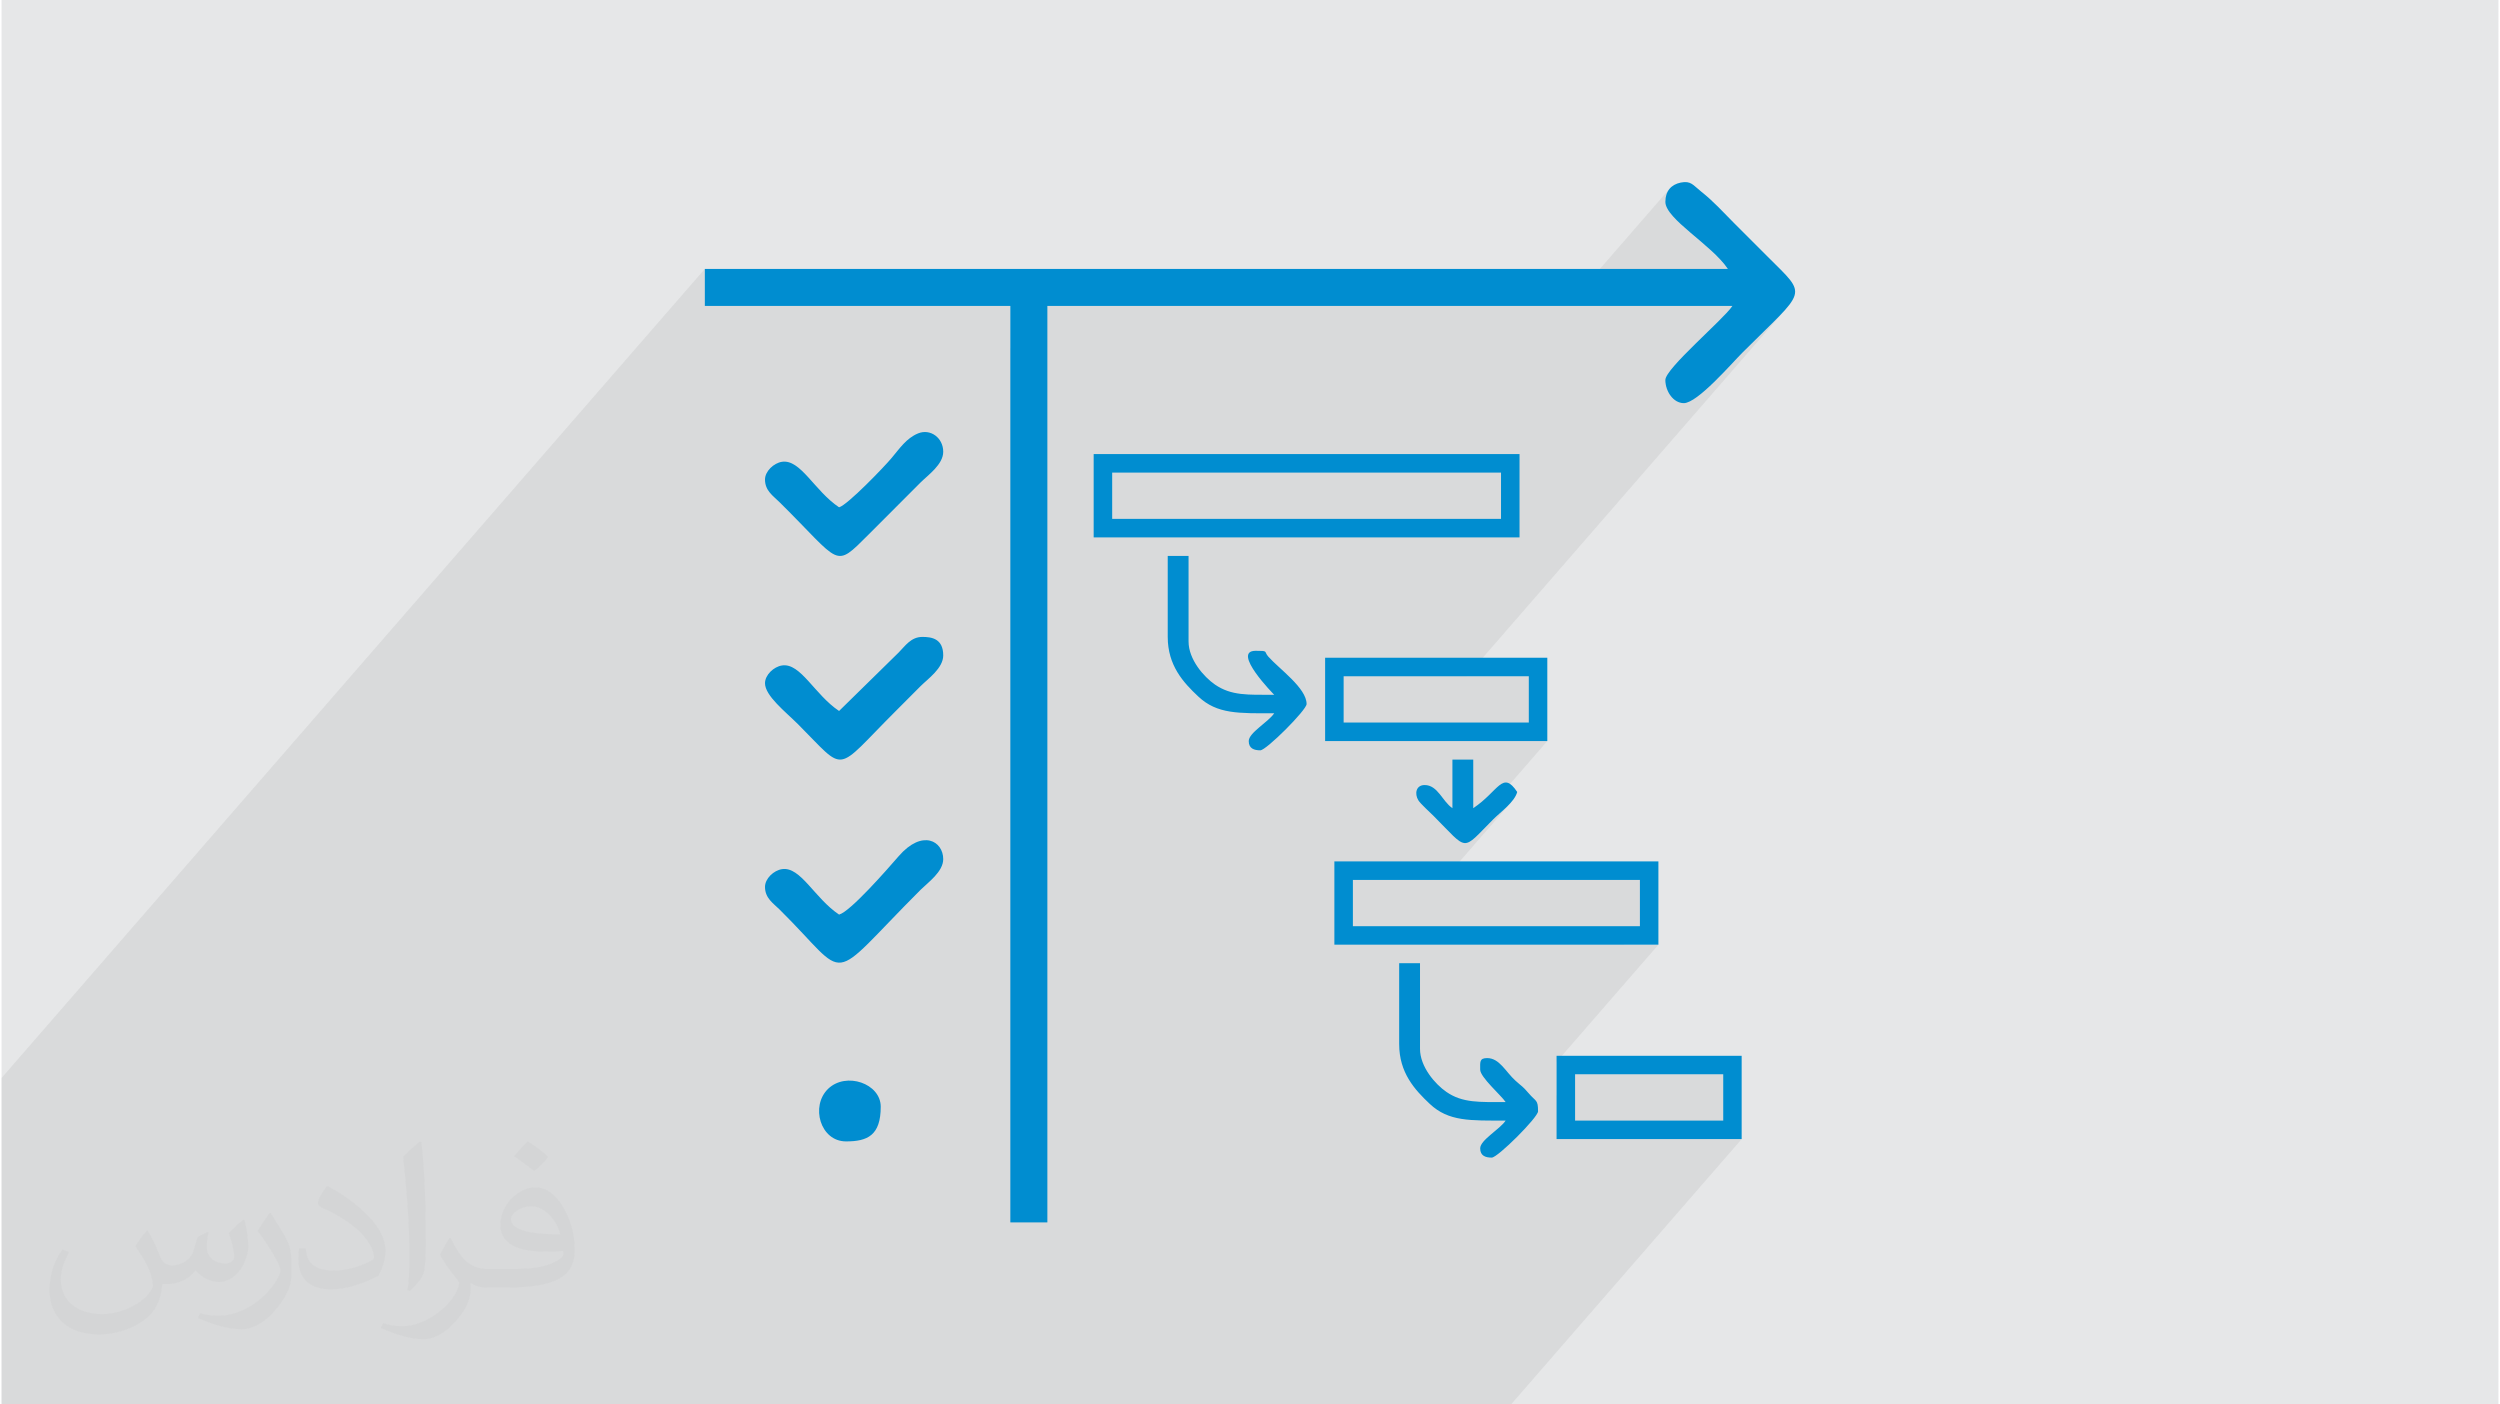
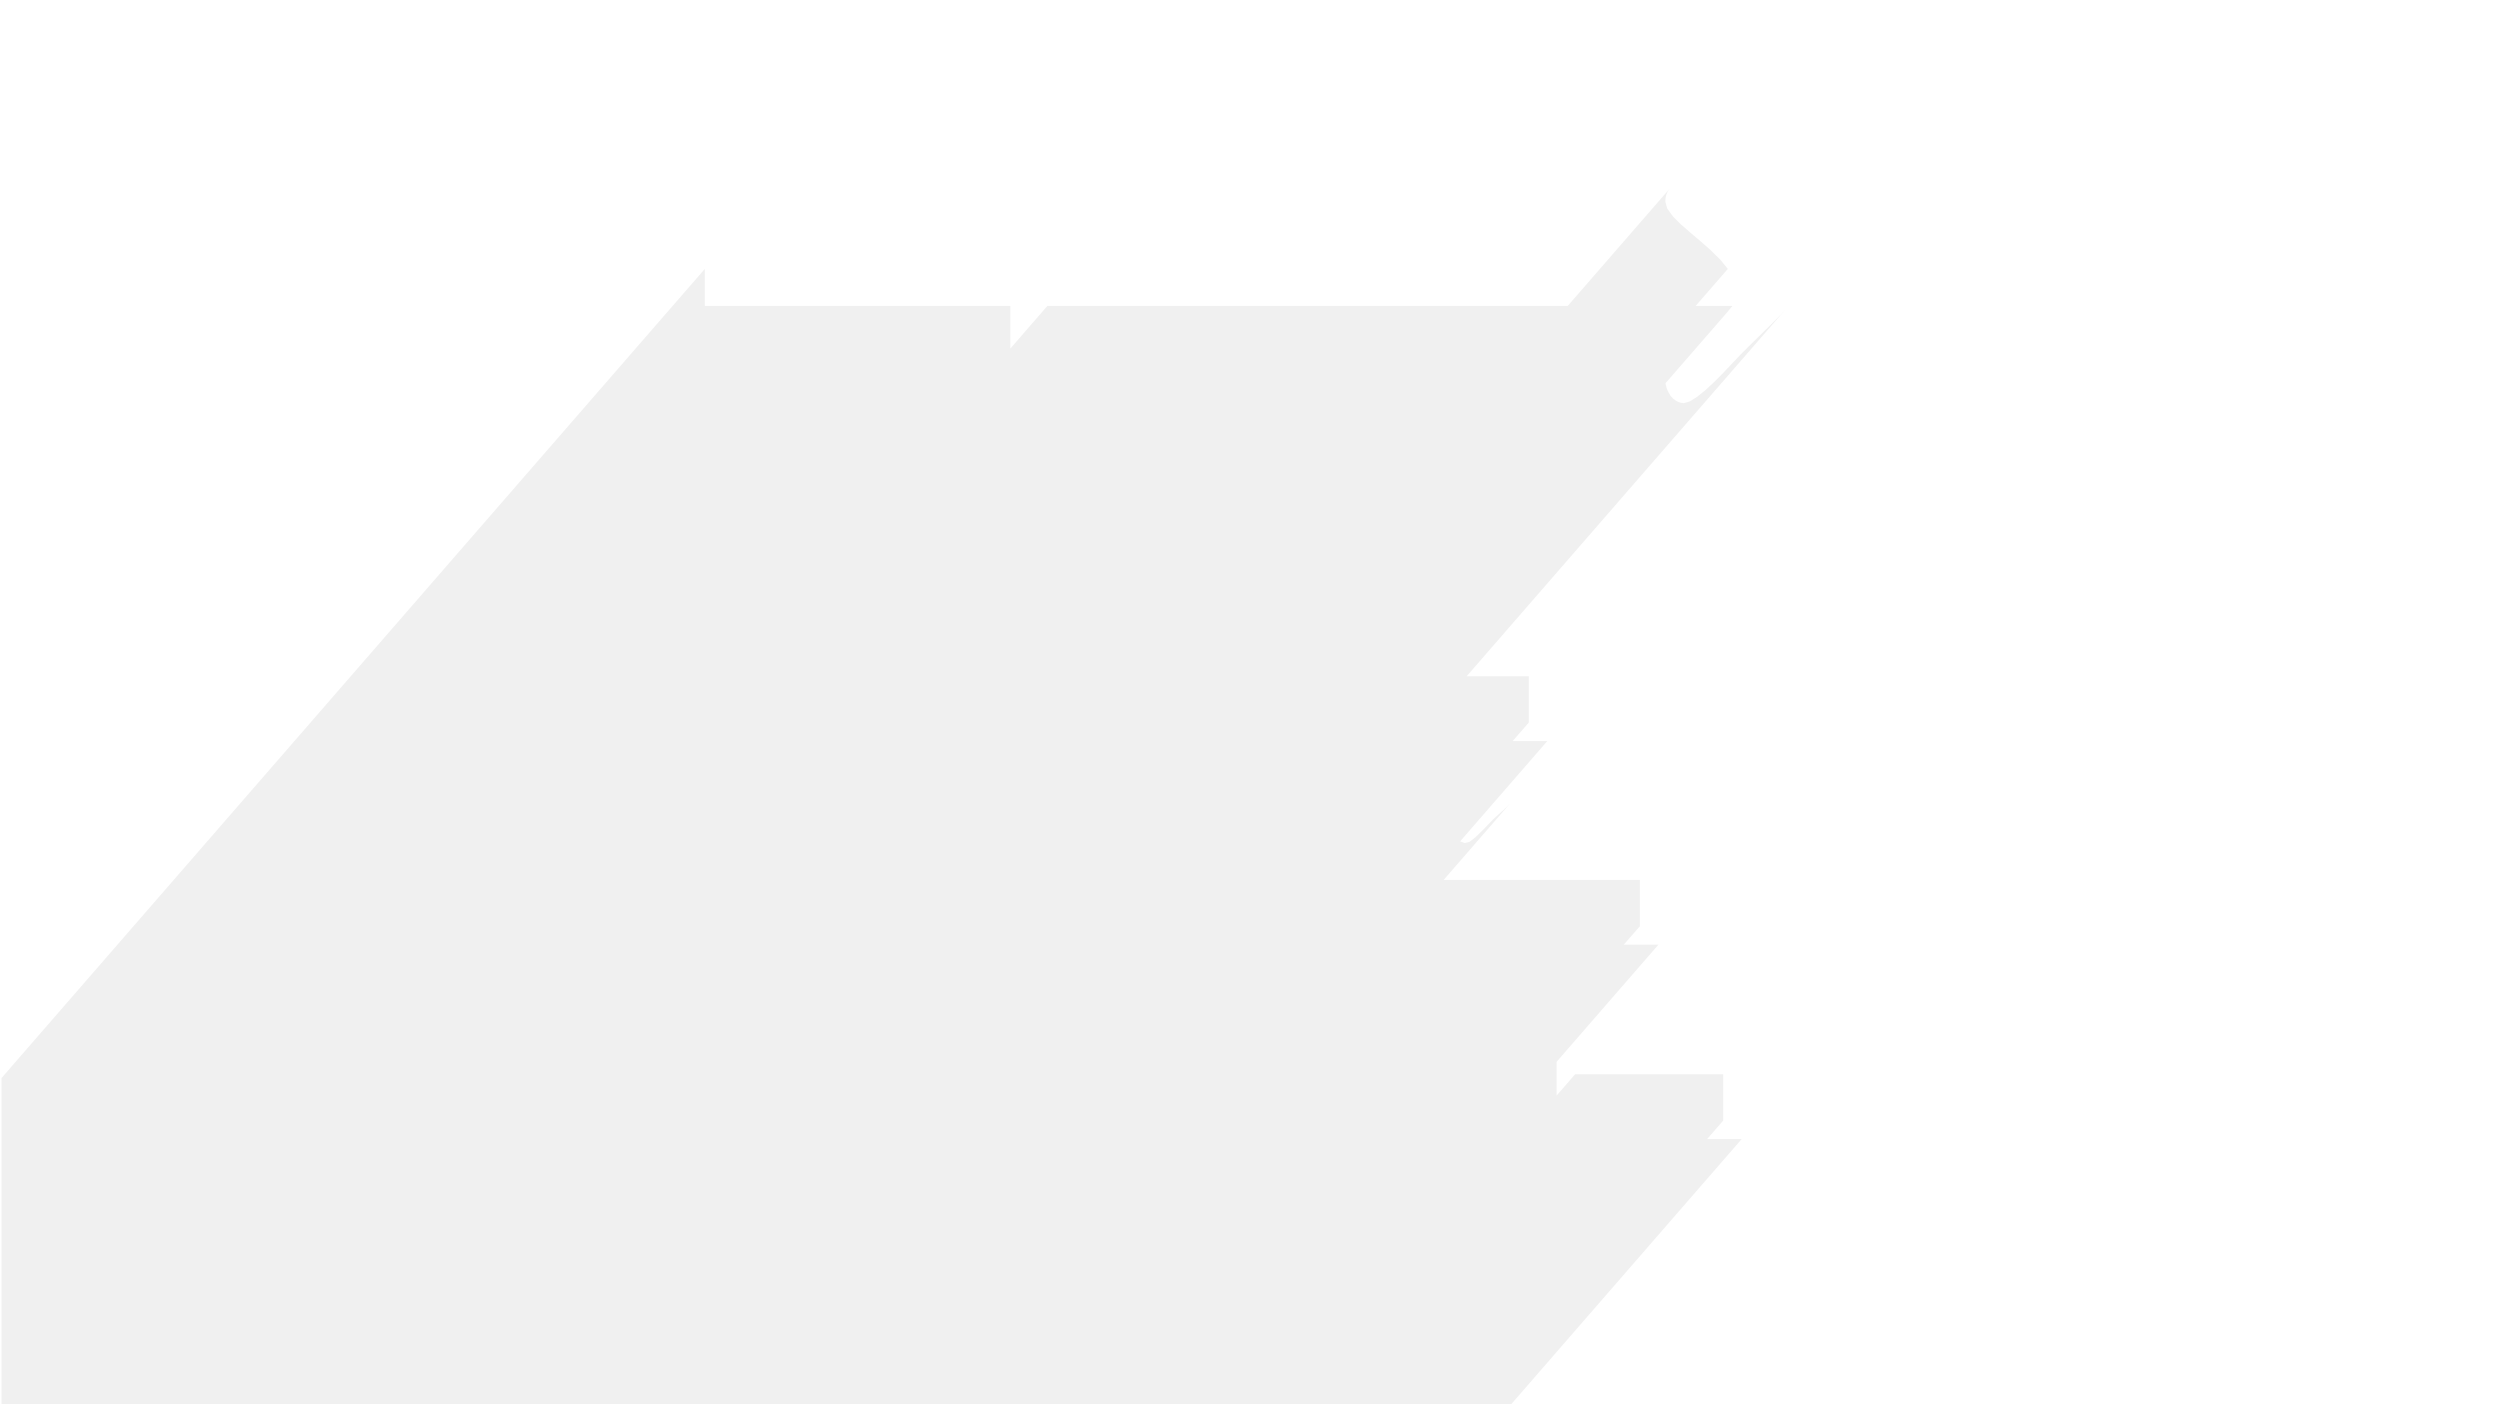
<svg xmlns="http://www.w3.org/2000/svg" xml:space="preserve" width="356px" height="200px" version="1.0" shape-rendering="geometricPrecision" text-rendering="geometricPrecision" image-rendering="optimizeQuality" fill-rule="evenodd" clip-rule="evenodd" viewBox="0 0 35600 20025">
  <g id="Layer_x0020_1">
    <g id="_2529174463232">
-       <path fill="#E6E7E8" d="M0 0l35600 0 0 20025 -35600 0 0 -20025z" />
      <path fill="#373435" fill-opacity="0.078" d="M8816 20025l245 0 288 0 173 0 37 0 19 0 2 0 36 0 213 0 10 0 116 0 154 0 294 0 135 0 110 0 248 0 80 0 48 0 39 0 4 0 508 0 209 0 80 0 263 0 145 0 281 0 102 0 38 0 18 0 38 0 16 0 351 0 179 0 9 0 19 0 493 0 201 0 42 0 399 0 1004 0 1176 0 190 0 29 0 75 0 499 0 266 0 152 0 21 0 37 0 17 0 2 0 2 0 259 0 114 0 42 0 539 0 1572 0 574 0 493 0 3289 -3784 -493 0 230 -264 0 -660 -2112 0 -264 304 0 -481 1452 -1671 -494 0 230 -263 0 -660 -2798 0 952 -1096 -47 50 -51 48 -52 47 -48 43 -44 41 -149 153 -110 108 -82 63 -71 17 -63 -24 1243 -1430 -494 0 230 -264 0 -660 -886 0 4540 -5223 -82 89 -102 102 -122 120 -141 139 -163 161 -72 75 -96 102 -112 118 -121 122 -123 114 -119 96 -105 66 -86 25 -54 -8 -50 -21 -45 -33 -39 -42 -31 -51 -24 -55 -15 -59 -2 -16 874 -1005 79 -96 -524 0 459 -528 -106 -131 -132 -130 -146 -129 -149 -126 -138 -121 -114 -115 -78 -107 -28 -98 3 -54 12 -49 18 -43 25 -37 -1450 1668 -7419 0 -528 608 0 -608 -4356 0 0 -528 -10027 11536 0 528 0 3387 0 74 0 559 0 107 768 0 184 0 8 0 336 0 283 0 97 0 35 0 169 0 66 0 979 0 867 0 361 0 48 0 35 0 49 0 119 0 66 0 354 0 132 0 1154 0 615 0 35 0 354 0 759 0 416 0 183 0 243 0 65 0 36 0z" />
-       <path fill="#008DD0" d="M23722 2877c0,246 658,610 891,957l-14586 0 0 528 4356 0 0 13067 528 0 0 -13067 9767 0c-133,199 -956,891 -956,1056 0,162 114,330 263,330 196,0 681,-565 834,-718 924,-924 940,-791 363,-1369 -168,-168 -311,-311 -479,-479 -162,-162 -288,-306 -472,-452 -115,-91 -143,-156 -289,-127 -138,28 -220,123 -220,274zm-11682 13397c306,0 495,-85 495,-495 0,-330 -493,-502 -750,-255 -255,247 -112,750 255,750zm8646 -4751c-142,-95 -208,-330 -396,-330 -125,0 -146,126 -90,217 32,52 163,169 214,220 509,509 392,515 857,49 106,-105 300,-243 339,-387 -210,-314 -261,-15 -627,231l0 -693 -297 0 0 693zm-759 3365c0,406 220,648 436,851 269,253 576,238 1082,238 -86,128 -363,277 -363,396 0,108 78,132 165,132 85,0 660,-574 660,-660 0,-171 -29,-134 -136,-260 -90,-105 -86,-86 -186,-177 -141,-127 -227,-322 -404,-322 -112,0 -99,58 -99,165 0,108 298,365 363,462 -371,0 -614,15 -845,-145 -160,-110 -376,-358 -376,-614l0 -1221 -297 0 0 1155zm-3300 -5807c0,406 220,648 436,850 269,253 576,239 1082,239 -86,127 -363,277 -363,396 0,107 78,132 165,132 85,0 660,-575 660,-660 0,-228 -391,-501 -546,-676 -68,-77 8,-83 -180,-83 -355,0 264,627 264,627 -377,0 -611,15 -845,-146 -159,-110 -376,-358 -376,-613l0 -1221 -297 0 0 1155zm-4686 -1848c-351,-235 -548,-688 -813,-649 -119,18 -243,136 -243,253 0,161 117,233 206,322 890,879 772,960 1271,462l742 -743c107,-106 322,-256 322,-437 0,-200 -184,-333 -358,-262 -168,69 -263,215 -378,351 -101,122 -629,671 -749,703zm10494 8084l2112 0 0 660 -2112 0 0 -660zm-264 924l2639 0 0 -1188 -2639 0 0 1188zm-10230 -3201c-351,-235 -548,-688 -813,-648 -119,18 -243,135 -243,253 0,161 117,233 206,321 1034,1022 641,1092 2013,-280 107,-106 322,-257 322,-437 0,-256 -296,-432 -635,-42 -158,182 -688,790 -850,833zm0 -2903c-351,-235 -548,-689 -813,-649 -119,18 -243,136 -243,253 0,179 289,404 471,585 700,701 506,698 1386,-181 129,-129 233,-234 362,-363 107,-106 322,-256 322,-437 0,-238 -162,-264 -297,-264 -164,0 -246,130 -338,222l-850 834zm7194 -495l2640 0 0 660 -2640 0 0 -660zm-264 924l3168 0 0 -1188 -3168 0 0 1188zm396 1980l4092 0 0 660 -4092 0 0 -660zm-264 923l4620 0 0 -1187 -4620 0 0 1187zm-3168 -6731l5544 0 0 660 -5544 0 0 -660zm-264 924l6072 0 0 -1188 -6072 0 0 1188z" />
-       <path fill="#373435" fill-opacity="0.031" d="M2082 17547c68,104 112,203 155,312 32,64 49,183 199,183 44,0 107,-14 163,-45 63,-33 111,-83 136,-159l60 -202 146 -72 10 10c-20,77 -25,149 -25,206 0,170 146,234 262,234 68,0 129,-34 129,-95 0,-81 -34,-217 -78,-339 68,-68 136,-136 214,-191l12 6c34,144 53,287 53,381 0,93 -41,196 -75,264 -70,132 -194,238 -344,238 -114,0 -241,-58 -328,-163l-5 0c-82,101 -209,193 -412,193l-63 0c-10,134 -39,229 -83,314 -121,237 -480,404 -818,404 -470,0 -706,-272 -706,-633 0,-223 73,-431 185,-578l92 38c-70,134 -117,262 -117,385 0,338 275,499 592,499 294,0 658,-187 724,-404 -25,-237 -114,-348 -250,-565 41,-72 94,-144 160,-221l12 0zm5421 -1274c99,62 196,136 291,221 -53,74 -119,142 -201,202 -95,-77 -190,-143 -287,-213 66,-74 131,-146 197,-210zm51 926c-160,0 -291,105 -291,183 0,168 320,219 703,217 -48,-196 -216,-400 -412,-400zm-359 895c208,0 390,-6 529,-41 155,-39 286,-118 286,-171 0,-15 0,-31 -5,-46 -87,8 -187,8 -274,8 -282,0 -498,-64 -583,-222 -21,-44 -36,-93 -36,-149 0,-152 66,-303 182,-406 97,-85 204,-138 313,-138 197,0 354,158 464,408 60,136 101,293 101,491 0,132 -36,243 -118,326 -153,148 -435,204 -867,204l-196 0 0 0 -51 0c-107,0 -184,-19 -245,-66l-10 0c3,25 5,50 5,72 0,97 -32,221 -97,320 -192,287 -400,410 -580,410 -182,0 -405,-70 -606,-161l36 -70c65,27 155,46 279,46 325,0 752,-314 805,-619 -12,-25 -34,-58 -65,-93 -95,-113 -155,-208 -211,-307 48,-95 92,-171 133,-239l17 -2c139,282 265,445 546,445l44 0 0 0 204 0zm-1408 299c24,-130 26,-276 26,-413l0 -202c0,-377 -48,-926 -87,-1282 68,-75 163,-161 238,-219l22 6c51,450 63,972 63,1452 0,126 -5,250 -17,340 -7,114 -73,201 -214,332l-31 -14zm-1449 -596c7,177 94,318 398,318 189,0 349,-50 526,-135 32,-14 49,-33 49,-49 0,-111 -85,-258 -228,-392 -139,-126 -323,-237 -495,-311 -59,-25 -78,-52 -78,-77 0,-51 68,-158 124,-235l19 -2c197,103 417,256 580,427 148,157 240,316 240,489 0,128 -39,250 -102,361 -216,109 -446,192 -674,192 -277,0 -466,-130 -466,-436 0,-33 0,-84 12,-150l95 0zm-501 -503l172 278c63,103 122,215 122,392l0 227c0,183 -117,379 -306,573 -148,132 -279,188 -400,188 -180,0 -386,-56 -624,-159l27 -70c75,21 162,37 269,37 342,-2 692,-252 852,-557 19,-35 26,-68 26,-90 0,-36 -19,-75 -34,-110 -87,-165 -184,-315 -291,-453 56,-89 112,-174 173,-258l14 2z" />
    </g>
  </g>
</svg>